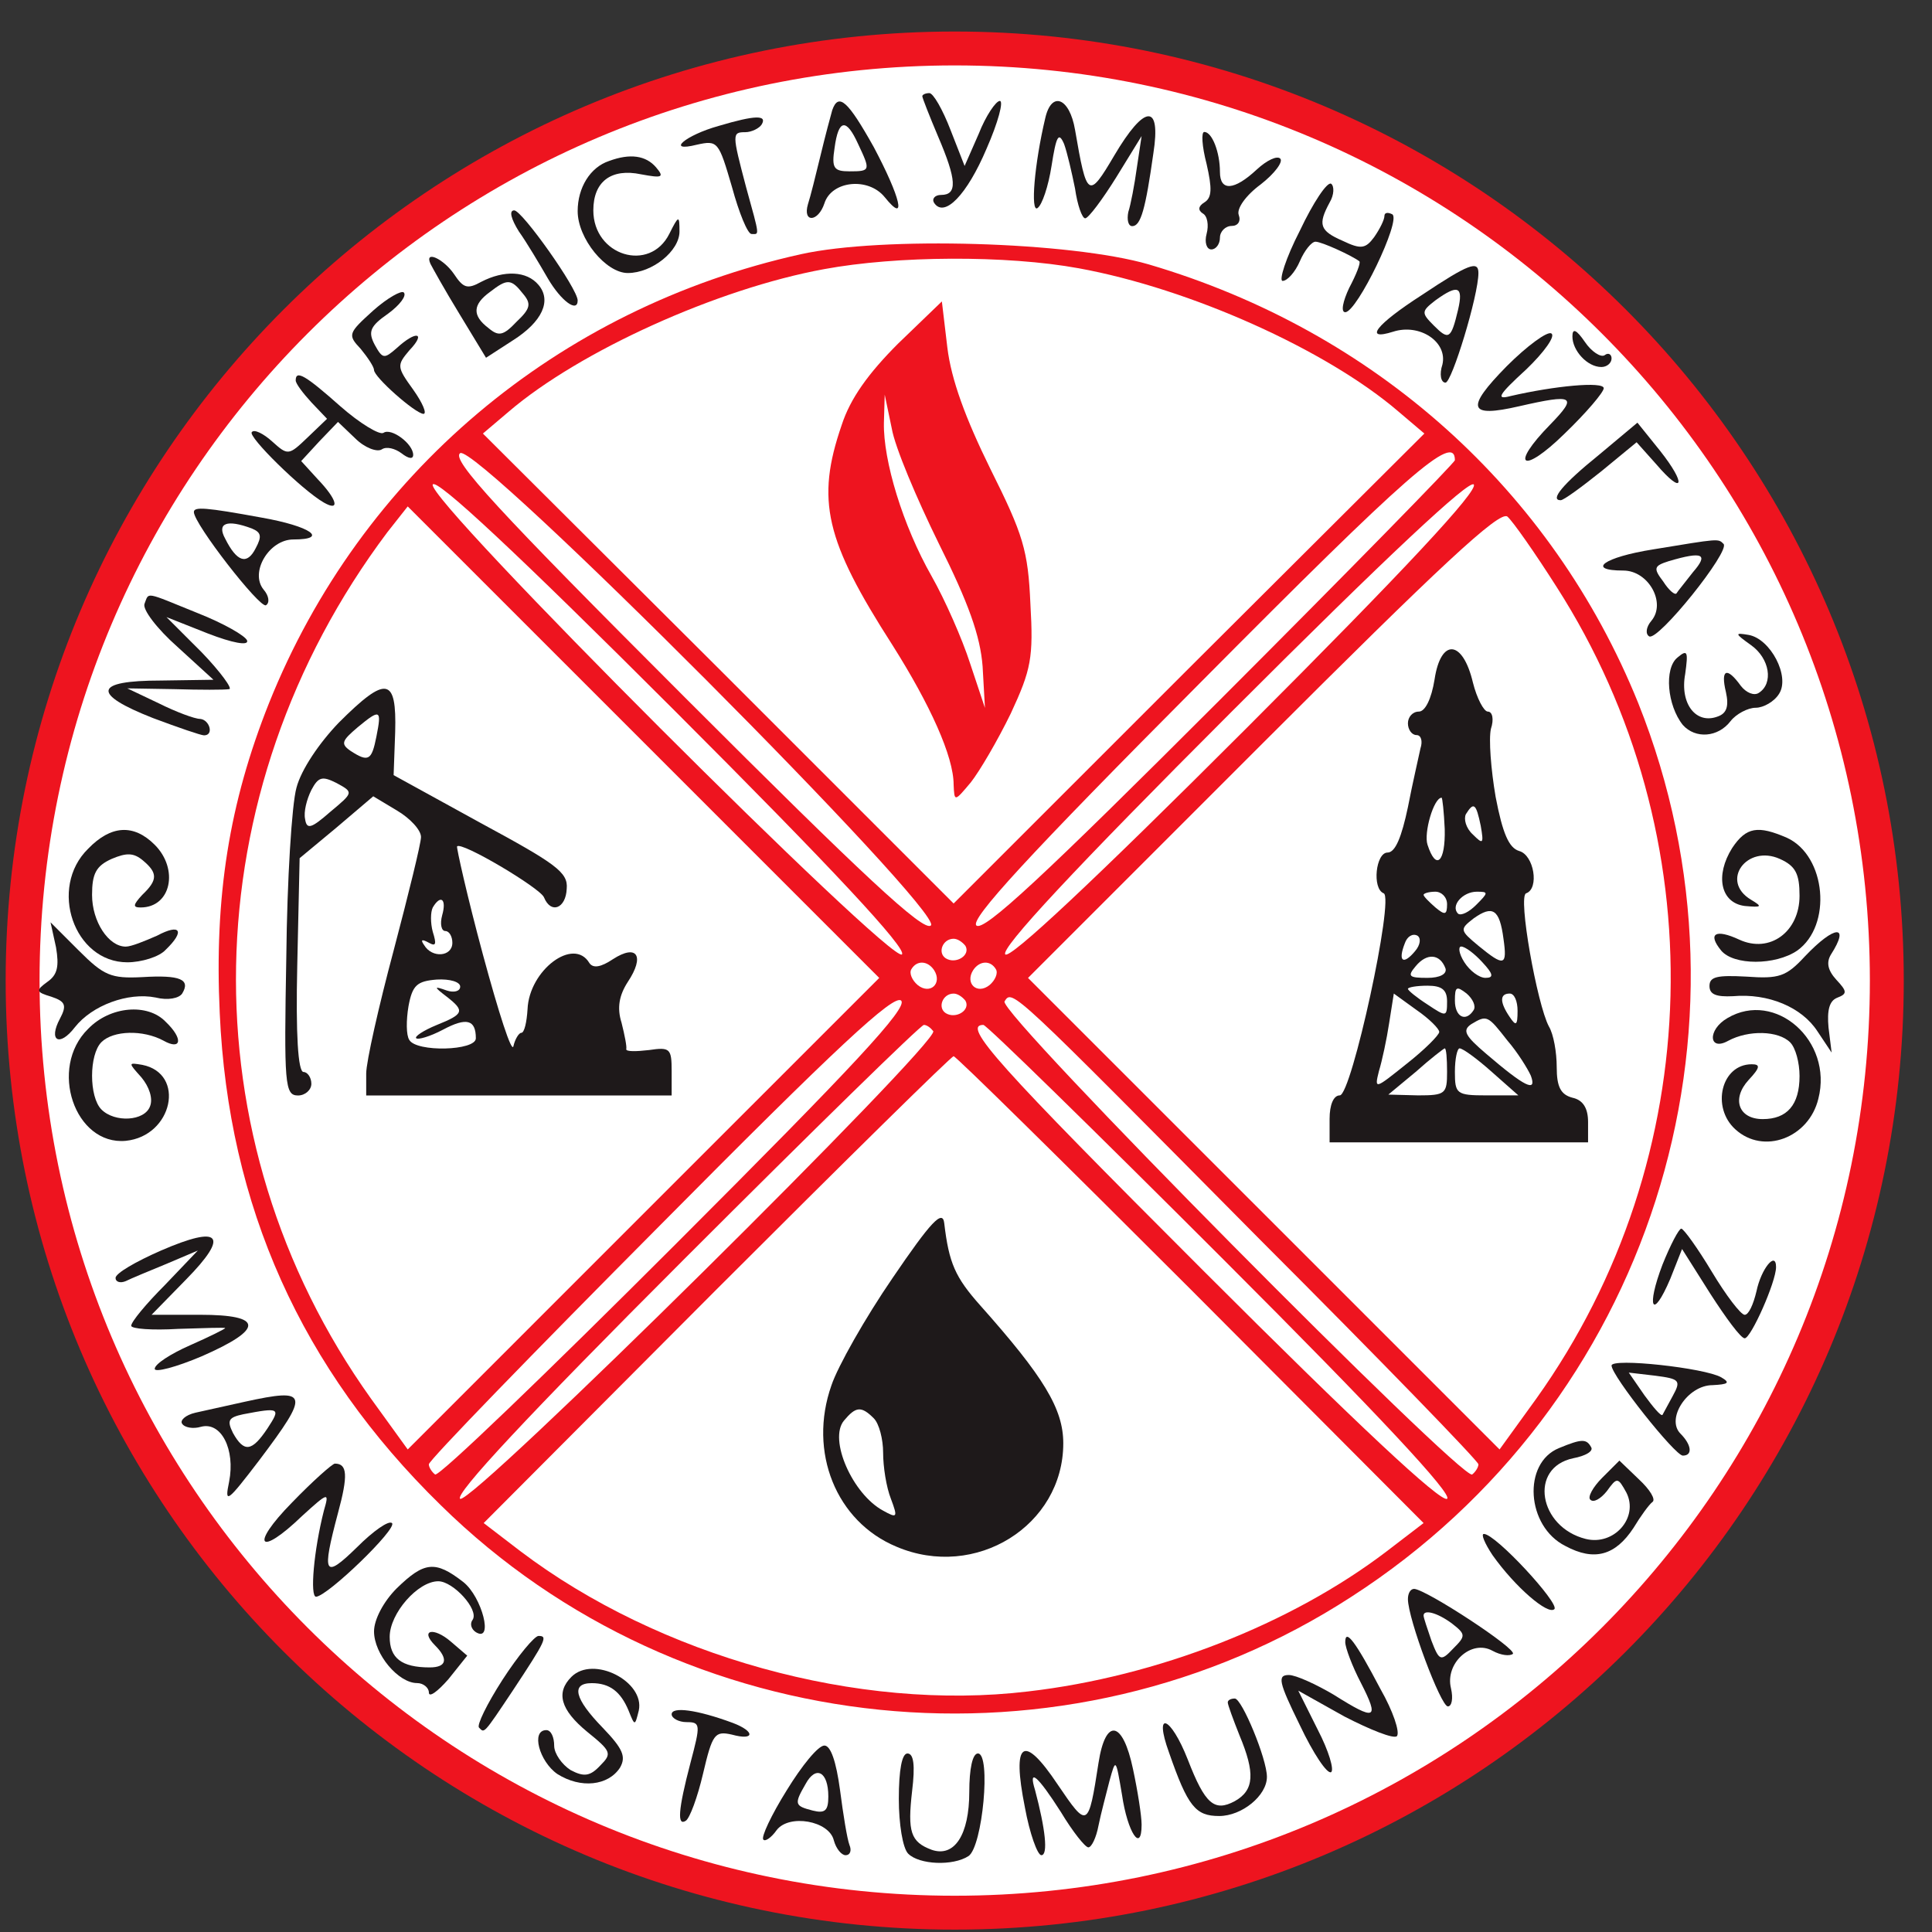
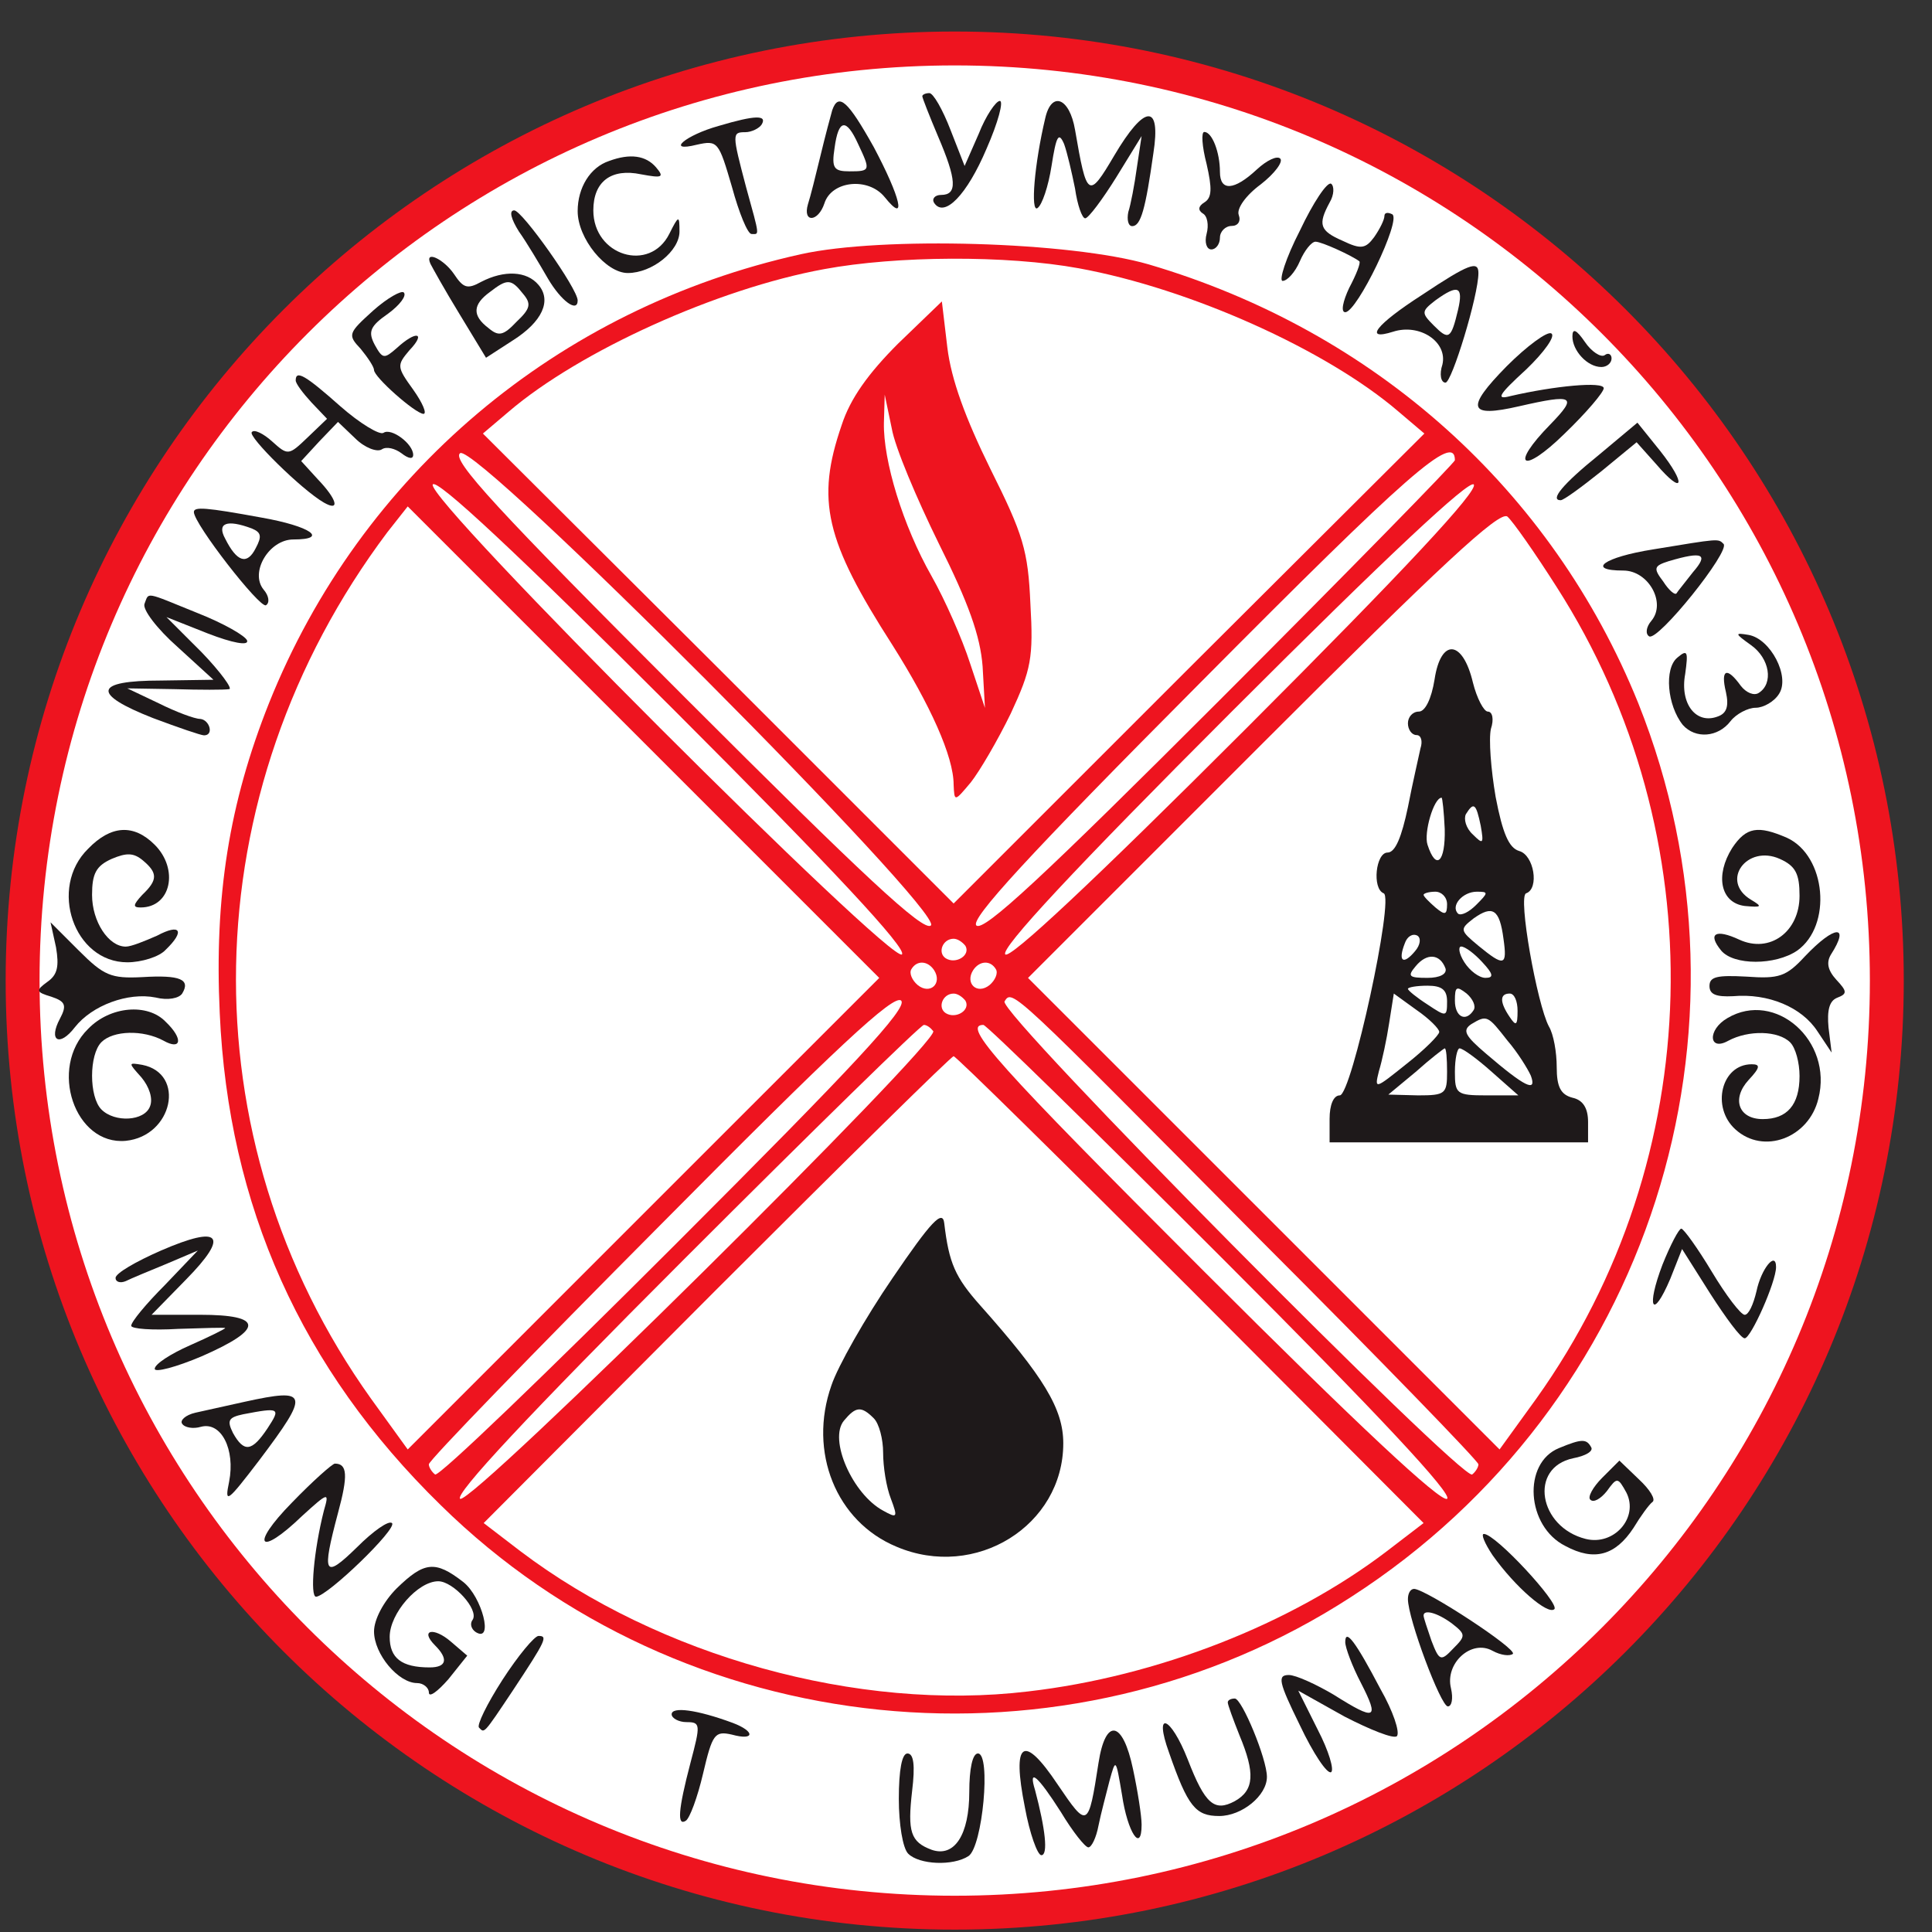
<svg xmlns="http://www.w3.org/2000/svg" width="57" height="57" viewBox="0 0 57 57" fill="none">
  <rect x="0" y="0" width="57" height="57" fill="#333333" stroke="none" />
  <g clip-path="url(#clip0_4933_346)">
    <path d="M28.167 1.43C43.355 1.43 55.667 13.742 55.667 28.93C55.667 44.117 43.355 56.43 28.167 56.43C12.979 56.43 0.667 44.117 0.667 28.93C0.667 13.742 12.979 1.43 28.167 1.43Z" fill="white" stroke="#EE141F" />
    <path d="M24.9 1.263C24.576 1.309 23.698 1.471 22.936 1.61C13.508 3.25 5.05 10.576 1.907 19.842C0.89 22.823 0.544 25.065 0.544 28.623C0.521 32.39 0.844 34.493 1.838 37.52C5.05 47.156 13.092 54.158 23.282 56.145C25.501 56.584 31.301 56.515 33.566 56.03C44.704 53.603 52.815 45.515 55.31 34.377C55.796 32.228 55.865 25.943 55.426 23.771C54.294 18.063 51.613 13.072 47.5 9.074C43.571 5.215 39.227 2.881 33.797 1.679C32.248 1.332 26.125 1.032 24.9 1.263ZM33.566 2.141C35.345 2.511 38.811 3.69 40.267 4.406C42.231 5.4 45.05 7.387 46.76 9.028C50.92 12.956 53.762 18.086 54.848 23.655C55.38 26.428 55.38 31.512 54.848 34.054C52.445 45.261 44.126 53.465 32.988 55.568C30.423 56.076 25.847 56.076 23.282 55.568C12.167 53.465 3.802 45.238 1.445 34.054C0.89 31.489 0.89 26.405 1.422 23.655C3.617 12.471 12.583 3.782 23.86 1.933C26.309 1.54 31.07 1.633 33.566 2.141Z" fill="#EE141F" />
    <path d="M27.211 2.839C27.211 2.886 27.419 3.417 27.673 4.018C28.228 5.312 28.251 5.751 27.765 5.751C27.581 5.751 27.488 5.867 27.557 5.982C27.858 6.444 28.528 5.751 29.106 4.388C29.452 3.602 29.614 2.978 29.498 2.978C29.383 2.978 29.083 3.417 28.875 3.949L28.459 4.896L28.043 3.833C27.812 3.232 27.534 2.747 27.419 2.747C27.303 2.747 27.211 2.793 27.211 2.839Z" fill="#1E191A" />
    <path d="M24.553 3.252C24.507 3.414 24.345 4.015 24.207 4.592C24.068 5.17 23.906 5.817 23.837 6.025C23.675 6.58 24.137 6.557 24.322 6.002C24.53 5.332 25.616 5.216 26.102 5.817C26.772 6.649 26.564 5.817 25.778 4.338C25.015 2.975 24.738 2.721 24.553 3.252ZM25.316 4.246C25.686 5.031 25.686 5.055 25.062 5.055C24.6 5.055 24.53 4.962 24.623 4.361C24.738 3.506 24.969 3.483 25.316 4.246Z" fill="#1E191A" />
    <path d="M30.839 3.483C30.515 4.846 30.4 6.279 30.608 6.14C30.746 6.048 30.931 5.493 31.024 4.893C31.162 4.014 31.232 3.876 31.393 4.246C31.486 4.5 31.624 5.101 31.717 5.563C31.786 6.048 31.925 6.441 32.017 6.441C32.11 6.441 32.526 5.886 32.942 5.216L33.681 4.014L33.542 4.939C33.473 5.447 33.358 6.048 33.288 6.256C33.242 6.487 33.288 6.672 33.404 6.672C33.658 6.672 33.797 6.163 34.028 4.523C34.259 3.044 33.773 3.067 32.872 4.592C32.11 5.886 32.063 5.84 31.717 3.83C31.555 2.882 31.024 2.674 30.839 3.483Z" fill="#1E191A" />
    <path d="M21.203 3.715C20.209 3.993 19.631 4.501 20.556 4.27C21.18 4.131 21.203 4.177 21.596 5.518C21.803 6.28 22.058 6.904 22.173 6.904C22.404 6.904 22.427 7.02 22.011 5.518C21.596 3.946 21.596 3.9 21.988 3.9C22.173 3.9 22.404 3.785 22.474 3.669C22.635 3.392 22.289 3.392 21.203 3.715Z" fill="#1E191A" />
    <path d="M35.599 4.841C35.761 5.557 35.761 5.834 35.53 5.973C35.345 6.088 35.345 6.204 35.483 6.296C35.622 6.366 35.668 6.643 35.599 6.897C35.53 7.151 35.599 7.359 35.738 7.359C35.876 7.359 35.992 7.198 35.992 7.013C35.992 6.828 36.154 6.666 36.339 6.666C36.523 6.666 36.616 6.527 36.547 6.343C36.477 6.158 36.754 5.765 37.194 5.441C37.609 5.118 37.864 4.771 37.771 4.679C37.679 4.586 37.378 4.725 37.078 5.002C36.408 5.626 35.992 5.649 35.992 5.072C35.992 4.494 35.761 3.893 35.53 3.893C35.437 3.893 35.46 4.309 35.599 4.841Z" fill="#1E191A" />
    <path d="M17.968 4.75C17.413 4.935 17.043 5.536 17.043 6.229C17.043 7.038 17.875 8.055 18.522 8.055C19.238 8.055 20.047 7.408 20.047 6.83C20.047 6.345 20.024 6.345 19.747 6.899C19.169 8.055 17.505 7.546 17.505 6.206C17.505 5.351 18.037 4.958 18.915 5.143C19.539 5.259 19.608 5.235 19.354 4.935C19.054 4.588 18.591 4.519 17.968 4.75Z" fill="#1E191A" />
    <path d="M38.349 6.808C37.933 7.616 37.725 8.287 37.841 8.287C37.979 8.287 38.21 8.032 38.349 7.709C38.488 7.385 38.696 7.131 38.811 7.131C38.996 7.131 39.897 7.547 40.105 7.709C40.151 7.755 40.013 8.102 39.805 8.495C39.62 8.887 39.551 9.211 39.689 9.211C40.036 9.211 41.353 6.484 41.076 6.322C40.937 6.253 40.845 6.276 40.845 6.369C40.845 6.484 40.706 6.761 40.544 6.993C40.29 7.339 40.151 7.362 39.62 7.108C38.927 6.808 38.88 6.623 39.227 5.976C39.366 5.745 39.366 5.491 39.273 5.421C39.158 5.352 38.742 5.976 38.349 6.808Z" fill="#1E191A" />
    <path d="M15.31 6.831C15.541 7.155 15.911 7.779 16.165 8.218C16.558 8.888 17.043 9.235 17.043 8.865C17.043 8.518 15.402 6.207 15.171 6.207C15.01 6.207 15.079 6.462 15.31 6.831Z" fill="#1E191A" />
    <path d="M23.629 7.5C16.442 9.094 10.642 13.993 7.938 20.741C6.76 23.698 6.321 26.448 6.483 29.892C6.737 35.576 8.886 40.383 12.999 44.403C20.14 51.428 31.439 52.584 39.874 47.107C48.655 41.446 52.191 30.4 48.332 20.741C45.79 14.455 40.567 9.764 33.889 7.8C31.578 7.13 26.032 6.968 23.629 7.5ZM31.832 7.916C35.114 8.516 39.135 10.319 41.261 12.144L42.023 12.791L35.068 19.724L28.135 26.656L21.203 19.724L14.247 12.791L15.01 12.144C17.089 10.365 21.156 8.516 24.322 7.939C26.448 7.546 29.683 7.523 31.832 7.916ZM27.465 27.303C27.257 27.511 25.454 25.824 20.209 20.579C14.663 15.033 13.3 13.554 13.577 13.369C14.062 13.069 27.858 26.91 27.465 27.303ZM42.924 13.577C42.924 13.646 39.805 16.835 35.992 20.648C30.816 25.824 29.013 27.511 28.805 27.303C28.62 27.119 30.284 25.293 35.437 20.117C41.515 13.993 42.924 12.745 42.924 13.577ZM26.61 28.158C26.309 28.459 12.514 14.686 12.768 14.293C12.884 14.109 15.241 16.304 19.909 20.972C24.553 25.616 26.772 27.997 26.61 28.158ZM36.801 21.457C32.179 26.079 29.799 28.297 29.66 28.158C29.498 27.997 31.717 25.616 36.339 20.995C40.96 16.373 43.34 14.155 43.479 14.293C43.641 14.455 41.422 16.835 36.801 21.457ZM18.984 35.807L12.029 42.763L10.943 41.261C5.466 33.589 5.651 23.398 11.428 15.703L12.029 14.941L18.984 21.896L25.94 28.852L18.984 35.807ZM45.928 17.321C50.619 24.646 50.388 34.166 45.328 41.261L44.242 42.763L37.286 35.807L30.33 28.852L37.263 21.919C42.462 16.72 44.242 15.056 44.473 15.241C44.634 15.38 45.281 16.304 45.928 17.321ZM28.482 27.904C28.643 28.181 28.204 28.459 27.904 28.274C27.65 28.112 27.811 27.696 28.135 27.696C28.251 27.696 28.389 27.789 28.482 27.904ZM27.557 28.62C27.811 29.013 27.442 29.36 27.072 29.06C26.91 28.921 26.818 28.713 26.887 28.597C27.049 28.32 27.372 28.343 27.557 28.62ZM29.383 28.597C29.452 28.713 29.36 28.921 29.198 29.06C28.828 29.36 28.459 29.013 28.713 28.62C28.898 28.343 29.221 28.32 29.383 28.597ZM19.932 36.708C16.142 40.498 12.953 43.572 12.837 43.502C12.745 43.433 12.652 43.294 12.652 43.202C12.652 43.086 15.726 39.92 19.493 36.131C24.646 30.931 26.379 29.314 26.587 29.522C26.795 29.73 25.154 31.486 19.932 36.708ZM28.482 29.522C28.643 29.799 28.204 30.076 27.904 29.892C27.65 29.73 27.811 29.314 28.135 29.314C28.251 29.314 28.389 29.406 28.482 29.522ZM37.194 36.593C40.729 40.128 43.618 43.109 43.618 43.202C43.618 43.294 43.525 43.433 43.433 43.502C43.132 43.687 29.429 29.868 29.637 29.545C29.868 29.175 29.822 29.152 37.194 36.593ZM27.534 30.423C27.719 30.747 13.9 44.427 13.577 44.219C13.392 44.103 15.587 41.746 20.186 37.148C23.999 33.335 27.165 30.238 27.257 30.238C27.349 30.238 27.465 30.331 27.534 30.423ZM36.084 37.148C40.683 41.746 42.878 44.103 42.693 44.219C42.508 44.334 40.036 42.023 35.507 37.494C29.429 31.417 28.366 30.238 29.013 30.238C29.106 30.238 32.271 33.335 36.084 37.148ZM35.137 38.049L42 44.935L40.914 45.767C38.095 47.916 34.143 49.464 30.33 49.903C25.316 50.504 19.446 48.863 15.356 45.767L14.27 44.935L21.133 38.049C24.923 34.259 28.066 31.162 28.135 31.162C28.204 31.162 31.347 34.259 35.137 38.049Z" fill="#EE141F" />
    <path d="M26.494 10.14C25.616 11.019 25.085 11.758 24.831 12.544C24.068 14.762 24.345 15.941 26.333 19.037C27.442 20.793 28.135 22.319 28.135 23.15C28.158 23.659 28.158 23.659 28.643 23.081C28.898 22.758 29.429 21.856 29.822 21.048C30.423 19.753 30.492 19.407 30.4 17.812C30.33 16.241 30.192 15.779 29.221 13.838C28.482 12.336 28.066 11.204 27.95 10.256L27.788 8.893L26.494 10.14ZM27.696 16.033C28.574 17.789 28.921 18.76 28.99 19.661L29.059 20.886L28.62 19.569C28.389 18.852 27.881 17.697 27.488 17.004C26.633 15.502 26.055 13.584 26.078 12.474L26.102 11.643L26.309 12.636C26.402 13.191 27.049 14.716 27.696 16.033Z" fill="#EE141F" />
-     <path d="M9.995 21.321C9.417 21.922 8.886 22.707 8.747 23.239C8.609 23.724 8.47 25.966 8.447 28.23C8.378 31.997 8.401 32.32 8.793 32.32C9.001 32.32 9.186 32.159 9.186 31.974C9.186 31.789 9.071 31.627 8.955 31.627C8.793 31.627 8.724 30.518 8.77 28.484L8.84 25.319L9.926 24.417L11.012 23.493L11.705 23.909C12.098 24.14 12.421 24.487 12.421 24.695C12.421 24.88 12.052 26.381 11.613 28.045C11.174 29.686 10.804 31.327 10.804 31.673V32.32H15.31H19.816V31.604C19.816 30.934 19.77 30.888 19.146 30.98C18.753 31.026 18.476 31.026 18.476 30.957C18.499 30.888 18.43 30.541 18.337 30.171C18.198 29.732 18.268 29.363 18.522 28.97C19.03 28.207 18.799 27.837 18.083 28.299C17.736 28.531 17.505 28.577 17.39 28.415C16.928 27.629 15.61 28.623 15.564 29.778C15.541 30.148 15.472 30.472 15.379 30.472C15.31 30.472 15.194 30.657 15.148 30.864C15.102 31.096 14.709 29.871 14.247 28.161C13.785 26.451 13.461 24.995 13.485 24.972C13.6 24.81 15.934 26.197 16.049 26.474C16.257 26.982 16.697 26.797 16.72 26.22C16.766 25.735 16.396 25.48 14.178 24.279L11.613 22.869L11.659 21.598C11.705 19.98 11.405 19.911 9.995 21.321ZM11.104 21.737C10.966 22.43 10.873 22.499 10.342 22.153C10.041 21.945 10.088 21.852 10.55 21.459C11.22 20.905 11.266 20.928 11.104 21.737ZM9.741 23.955C9.186 24.44 9.048 24.487 9.001 24.163C8.955 23.955 9.048 23.585 9.186 23.308C9.394 22.915 9.51 22.892 9.926 23.1C10.434 23.377 10.434 23.377 9.741 23.955ZM13.045 27.005C12.976 27.26 13.022 27.468 13.138 27.468C13.253 27.468 13.346 27.629 13.346 27.814C13.346 28.23 12.745 28.276 12.514 27.884C12.398 27.722 12.445 27.699 12.653 27.814C12.861 27.93 12.884 27.86 12.768 27.491C12.699 27.236 12.699 26.913 12.768 26.774C12.999 26.381 13.184 26.52 13.045 27.005ZM13.577 29.108C13.577 29.247 13.392 29.293 13.184 29.224C12.791 29.085 12.791 29.108 13.184 29.409C13.716 29.825 13.692 29.917 12.884 30.241C12.491 30.402 12.213 30.587 12.283 30.633C12.329 30.68 12.676 30.587 13.069 30.379C13.762 30.009 14.039 30.079 14.039 30.633C14.039 31.003 12.283 31.049 12.075 30.68C11.982 30.541 11.982 30.102 12.052 29.686C12.167 29.062 12.306 28.947 12.884 28.9C13.277 28.877 13.577 28.97 13.577 29.108Z" fill="#1E191A" />
    <path d="M42.324 20.046C42.231 20.624 42.046 20.994 41.861 20.994C41.676 20.994 41.538 21.155 41.538 21.34C41.538 21.525 41.653 21.687 41.792 21.687C41.931 21.687 41.977 21.872 41.908 22.08C41.861 22.311 41.676 23.096 41.538 23.813C41.353 24.691 41.168 25.153 40.937 25.153C40.59 25.153 40.475 26.216 40.822 26.355C41.145 26.47 39.874 32.317 39.528 32.317C39.343 32.317 39.227 32.594 39.227 33.01V33.703H43.04H46.853V33.102C46.853 32.709 46.714 32.455 46.391 32.386C46.044 32.294 45.928 32.062 45.928 31.485C45.928 31.046 45.836 30.514 45.697 30.283C45.351 29.636 44.773 26.424 45.027 26.355C45.42 26.216 45.258 25.222 44.819 25.107C44.519 25.014 44.334 24.599 44.126 23.512C43.987 22.704 43.918 21.802 43.987 21.502C44.08 21.225 44.034 20.994 43.895 20.994C43.779 20.994 43.571 20.601 43.456 20.139C43.155 18.868 42.508 18.821 42.324 20.046ZM42.624 24.46C42.647 25.43 42.37 25.708 42.116 24.922C42 24.575 42.3 23.535 42.532 23.535C42.555 23.535 42.601 23.951 42.624 24.46ZM43.687 24.367C43.779 24.899 43.756 24.922 43.456 24.622C43.248 24.437 43.179 24.159 43.248 24.021C43.479 23.651 43.548 23.697 43.687 24.367ZM42.693 26.678C42.693 27.002 42.624 27.002 42.347 26.771C42.162 26.609 42 26.447 42 26.401C42 26.355 42.162 26.308 42.347 26.308C42.532 26.308 42.693 26.47 42.693 26.678ZM43.548 26.701C43.34 26.909 43.109 27.025 43.017 26.956C42.786 26.724 43.155 26.308 43.571 26.308C43.918 26.308 43.918 26.332 43.548 26.701ZM44.357 27.695C44.473 28.504 44.38 28.527 43.618 27.903C43.063 27.441 43.063 27.418 43.479 27.094C44.034 26.701 44.242 26.817 44.357 27.695ZM41.746 28.065C41.399 28.481 41.237 28.365 41.445 27.834C41.515 27.626 41.676 27.533 41.815 27.603C41.931 27.672 41.908 27.88 41.746 28.065ZM43.733 28.388C44.057 28.735 44.08 28.85 43.826 28.85C43.641 28.85 43.363 28.642 43.202 28.388C43.04 28.134 43.017 27.926 43.109 27.926C43.225 27.926 43.502 28.134 43.733 28.388ZM42.647 28.573C42.693 28.735 42.485 28.85 42.116 28.85C41.561 28.85 41.515 28.804 41.769 28.504C42.093 28.111 42.485 28.134 42.647 28.573ZM42.693 29.544C42.693 30.006 42.67 30.006 42.116 29.636C41.792 29.428 41.538 29.22 41.538 29.174C41.538 29.128 41.792 29.081 42.116 29.081C42.532 29.081 42.693 29.197 42.693 29.544ZM43.479 29.798C43.248 30.168 42.924 30.006 42.924 29.52C42.924 29.105 42.971 29.081 43.271 29.313C43.456 29.474 43.548 29.682 43.479 29.798ZM42.462 30.445C42.462 30.537 42.023 30.976 41.492 31.392C40.567 32.132 40.544 32.155 40.683 31.6C40.775 31.3 40.914 30.653 40.983 30.191L41.122 29.313L41.792 29.798C42.162 30.052 42.462 30.352 42.462 30.445ZM44.773 29.821C44.773 30.26 44.727 30.283 44.542 30.006C44.242 29.567 44.242 29.313 44.542 29.313C44.681 29.313 44.773 29.544 44.773 29.821ZM44.473 30.699C44.773 31.046 45.073 31.531 45.166 31.739C45.351 32.247 44.981 32.062 43.849 31.092C43.225 30.56 43.132 30.399 43.41 30.214C43.872 29.936 43.895 29.96 44.473 30.699ZM42.693 31.623C42.693 32.27 42.647 32.317 41.838 32.317L40.96 32.294L41.769 31.623C42.208 31.23 42.601 30.93 42.624 30.93C42.67 30.93 42.693 31.23 42.693 31.623ZM44.011 31.623L44.796 32.317H43.849C42.971 32.317 42.924 32.27 42.924 31.623C42.924 31.23 42.994 30.93 43.063 30.93C43.155 30.93 43.571 31.23 44.011 31.623Z" fill="#1E191A" />
    <path d="M26.333 37.706C25.524 38.885 24.715 40.317 24.53 40.872C23.837 42.836 24.669 44.893 26.448 45.632C28.782 46.626 31.37 45.008 31.37 42.582C31.37 41.565 30.793 40.618 28.921 38.515C28.181 37.683 27.997 37.267 27.858 36.089C27.812 35.673 27.465 36.042 26.333 37.706ZM25.778 41.843C25.94 42.004 26.055 42.466 26.055 42.859C26.055 43.275 26.148 43.876 26.286 44.223C26.494 44.777 26.471 44.8 26.055 44.569C25.154 44.084 24.438 42.466 24.9 41.912C25.247 41.496 25.408 41.473 25.778 41.843Z" fill="#1E191A" />
    <path d="M12.699 7.782C12.745 7.874 13.115 8.544 13.554 9.261L14.339 10.555L15.125 10.046C16.003 9.492 16.28 8.868 15.888 8.406C15.541 7.99 14.871 7.967 14.201 8.313C13.785 8.544 13.669 8.498 13.392 8.082C13.091 7.643 12.514 7.366 12.699 7.782ZM15.425 8.66C15.68 8.96 15.657 9.099 15.241 9.492C14.848 9.908 14.709 9.931 14.409 9.677C13.923 9.307 13.947 8.983 14.455 8.614C14.963 8.221 15.079 8.221 15.425 8.66Z" fill="#1E191A" />
    <path d="M41.954 8.701C40.59 9.579 40.221 10.064 41.099 9.787C41.885 9.533 42.716 10.087 42.555 10.758C42.462 11.035 42.508 11.289 42.647 11.289C42.832 11.289 43.618 8.724 43.618 8.054C43.618 7.684 43.34 7.777 41.954 8.701ZM43.017 9.14C42.809 10.018 42.739 10.041 42.3 9.602C41.931 9.232 41.931 9.186 42.347 8.863C43.017 8.377 43.179 8.447 43.017 9.14Z" fill="#1E191A" />
    <path d="M11.012 9.161C10.272 9.831 10.249 9.877 10.642 10.293C10.85 10.547 11.035 10.824 11.035 10.917C11.035 11.125 12.237 12.188 12.491 12.211C12.606 12.211 12.468 11.887 12.19 11.495C11.705 10.824 11.705 10.778 12.075 10.339C12.583 9.808 12.283 9.738 11.705 10.27C11.335 10.593 11.289 10.593 11.058 10.177C10.85 9.785 10.919 9.623 11.451 9.253C11.797 8.999 12.005 8.722 11.913 8.629C11.844 8.56 11.428 8.791 11.012 9.161Z" fill="#1E191A" />
    <path d="M44.45 10.807C43.225 12.055 43.317 12.332 44.819 11.986C46.437 11.616 46.552 11.685 45.744 12.517C44.519 13.765 44.912 14.019 46.16 12.794C46.807 12.171 47.315 11.57 47.315 11.454C47.315 11.246 45.859 11.385 44.565 11.685C44.126 11.801 44.195 11.662 45.027 10.9C45.559 10.391 45.905 9.906 45.767 9.837C45.651 9.767 45.05 10.206 44.45 10.807Z" fill="#1E191A" />
    <path d="M46.391 9.927C46.391 10.343 46.83 10.828 47.246 10.828C47.407 10.828 47.546 10.713 47.546 10.574C47.546 10.458 47.454 10.389 47.338 10.482C47.222 10.551 46.945 10.366 46.76 10.089C46.506 9.719 46.391 9.673 46.391 9.927Z" fill="#1E191A" />
    <path d="M8.724 11.223C8.724 11.316 8.932 11.593 9.186 11.87L9.649 12.356L9.071 12.91C8.516 13.442 8.493 13.442 8.031 13.026C7.777 12.795 7.499 12.656 7.43 12.748C7.291 12.864 8.909 14.458 9.556 14.828C10.041 15.105 9.949 14.736 9.371 14.135L8.886 13.603L9.417 13.026L9.972 12.448L10.48 12.933C10.758 13.211 11.127 13.349 11.266 13.257C11.405 13.164 11.659 13.234 11.844 13.372C12.052 13.534 12.19 13.557 12.19 13.419C12.19 13.095 11.543 12.61 11.312 12.771C11.197 12.841 10.619 12.494 10.041 11.986C9.025 11.085 8.724 10.9 8.724 11.223Z" fill="#1E191A" />
    <path d="M47.176 13.418C46.09 14.296 45.721 14.758 46.044 14.758C46.136 14.758 46.668 14.365 47.246 13.903L48.285 13.048L48.863 13.695C49.672 14.642 49.764 14.296 48.979 13.302L48.309 12.47L47.176 13.418Z" fill="#1E191A" />
    <path d="M5.72 15.107C5.72 15.454 7.661 17.949 7.846 17.857C7.962 17.788 7.938 17.58 7.777 17.395C7.361 16.886 7.938 15.916 8.655 15.916C9.718 15.916 9.163 15.523 7.707 15.269C6.067 14.968 5.72 14.945 5.72 15.107ZM7.43 15.592C7.707 15.708 7.731 15.823 7.546 16.17C7.291 16.678 6.991 16.586 6.644 15.893C6.39 15.431 6.691 15.315 7.43 15.592Z" fill="#1E191A" />
    <path d="M48.771 16.209C47.315 16.44 46.783 16.833 47.893 16.833C48.632 16.833 49.164 17.781 48.724 18.312C48.563 18.497 48.54 18.705 48.655 18.774C48.909 18.936 51.059 16.255 50.85 16.047C50.689 15.886 50.735 15.886 48.771 16.209ZM49.949 16.879C49.718 17.18 49.487 17.457 49.464 17.503C49.418 17.573 49.233 17.411 49.071 17.157C48.771 16.764 48.794 16.695 49.233 16.556C50.25 16.255 50.411 16.348 49.949 16.879Z" fill="#1E191A" />
    <path d="M4.264 17.813C4.195 17.975 4.634 18.553 5.235 19.084L6.298 20.055L4.749 20.078C2.762 20.078 2.693 20.471 4.518 21.187C5.258 21.464 5.928 21.695 6.02 21.695C6.321 21.695 6.182 21.233 5.905 21.21C5.743 21.21 5.189 21.002 4.68 20.748L3.756 20.309L5.142 20.332C5.905 20.355 6.621 20.355 6.76 20.332C6.875 20.332 6.506 19.823 5.951 19.246L4.911 18.206L6.136 18.691C6.852 18.968 7.338 19.061 7.291 18.899C7.245 18.761 6.598 18.391 5.836 18.09C4.241 17.443 4.403 17.466 4.264 17.813Z" fill="#1E191A" />
    <path d="M51.659 19.032C52.214 19.425 52.33 20.164 51.89 20.442C51.752 20.534 51.521 20.442 51.359 20.234C50.943 19.656 50.758 19.748 50.92 20.418C51.012 20.834 50.943 21.042 50.689 21.135C50.042 21.389 49.556 20.765 49.718 19.887C49.811 19.217 49.788 19.148 49.487 19.402C49.094 19.725 49.187 20.811 49.649 21.389C50.019 21.805 50.689 21.759 51.059 21.273C51.22 21.066 51.567 20.881 51.798 20.881C52.029 20.881 52.353 20.696 52.491 20.465C52.815 19.956 52.237 18.847 51.59 18.732C51.174 18.662 51.174 18.685 51.659 19.032Z" fill="#1E191A" />
    <path d="M2.601 25.04C1.422 26.195 2.185 28.391 3.756 28.391C4.172 28.391 4.703 28.229 4.888 28.021C5.466 27.466 5.327 27.235 4.634 27.605C4.264 27.767 3.872 27.928 3.71 27.928C3.201 27.928 2.716 27.189 2.716 26.403C2.716 25.779 2.832 25.548 3.294 25.34C3.733 25.155 3.941 25.155 4.218 25.387C4.657 25.756 4.657 25.964 4.195 26.403C3.918 26.704 3.918 26.773 4.149 26.773C5.05 26.773 5.281 25.641 4.565 24.924C3.941 24.3 3.271 24.347 2.601 25.04Z" fill="#1E191A" />
    <path d="M51.105 25.018C50.596 25.827 50.758 26.636 51.474 26.729C51.983 26.775 52.006 26.752 51.659 26.544C50.735 25.989 51.544 24.903 52.514 25.342C52.976 25.55 53.092 25.781 53.092 26.428C53.092 27.491 52.214 28.138 51.313 27.722C50.619 27.399 50.365 27.537 50.781 28.046C51.151 28.485 52.376 28.485 53.023 28.046C54.062 27.306 53.878 25.25 52.722 24.718C51.867 24.348 51.521 24.395 51.105 25.018Z" fill="#1E191A" />
    <path d="M1.653 27.95C1.746 28.505 1.699 28.759 1.399 28.967C1.052 29.221 1.052 29.268 1.514 29.406C1.93 29.545 1.977 29.66 1.769 30.053C1.422 30.7 1.746 30.908 2.208 30.308C2.716 29.66 3.779 29.268 4.588 29.429C4.958 29.522 5.281 29.452 5.374 29.314C5.628 28.898 5.327 28.759 4.195 28.828C3.271 28.875 3.063 28.782 2.323 28.043L1.491 27.211L1.653 27.95Z" fill="#1E191A" />
    <path d="M53.254 28.212C52.699 28.813 52.491 28.883 51.521 28.813C50.666 28.767 50.435 28.813 50.435 29.09C50.435 29.345 50.642 29.414 51.128 29.391C52.168 29.299 53.161 29.714 53.623 30.431L54.039 31.055L53.947 30.315C53.901 29.807 53.97 29.529 54.201 29.437C54.502 29.322 54.502 29.252 54.178 28.906C53.924 28.628 53.878 28.397 54.016 28.166C54.594 27.265 54.132 27.288 53.254 28.212Z" fill="#1E191A" />
    <path d="M2.601 30.354C1.422 31.509 2.208 33.797 3.71 33.658C5.096 33.519 5.489 31.671 4.195 31.416C3.779 31.347 3.779 31.347 4.172 31.786C4.403 32.064 4.519 32.41 4.426 32.641C4.264 33.08 3.386 33.127 2.993 32.734C2.624 32.364 2.624 31.116 2.993 30.746C3.34 30.4 4.218 30.377 4.819 30.7C5.35 31.001 5.42 30.654 4.888 30.146C4.357 29.591 3.248 29.683 2.601 30.354Z" fill="#1E191A" />
    <path d="M50.966 30.036C50.365 30.383 50.411 31.03 50.989 30.706C51.59 30.383 52.468 30.406 52.815 30.753C52.976 30.914 53.092 31.353 53.092 31.746C53.092 32.601 52.722 33.017 52.006 33.017C51.289 33.017 51.081 32.416 51.59 31.862C51.937 31.492 51.937 31.399 51.682 31.399C50.781 31.399 50.481 32.67 51.197 33.318C52.029 34.08 53.369 33.572 53.647 32.416C54.086 30.706 52.376 29.204 50.966 30.036Z" fill="#1E191A" />
    <path d="M4.75 36.895C4.01 37.219 3.409 37.565 3.409 37.704C3.409 37.82 3.548 37.866 3.71 37.797C3.848 37.727 4.403 37.496 4.911 37.288L5.836 36.895L4.865 37.912C4.311 38.467 3.871 38.998 3.871 39.114C3.871 39.206 4.495 39.252 5.258 39.206C6.021 39.183 6.644 39.16 6.644 39.183C6.644 39.206 6.182 39.437 5.605 39.691C5.027 39.946 4.565 40.246 4.565 40.385C4.565 40.5 5.189 40.338 5.951 40.015C7.8 39.206 7.777 38.79 5.905 38.79H4.472L5.489 37.75C6.783 36.433 6.506 36.133 4.75 36.895Z" fill="#1E191A" />
    <path d="M49.048 37.312C48.563 38.583 48.748 38.976 49.279 37.728L49.626 36.85L50.458 38.167C50.92 38.884 51.359 39.484 51.474 39.484C51.659 39.484 52.399 37.821 52.399 37.382C52.399 36.896 51.96 37.428 51.821 38.098C51.728 38.491 51.59 38.791 51.474 38.791C51.359 38.791 50.92 38.213 50.504 37.52C50.088 36.827 49.672 36.249 49.603 36.249C49.533 36.249 49.279 36.734 49.048 37.312Z" fill="#1E191A" />
-     <path d="M47.546 40.288C47.546 40.588 49.418 42.945 49.649 42.945C49.949 42.945 49.903 42.622 49.58 42.298C49.141 41.859 49.788 40.866 50.527 40.866C50.989 40.843 51.059 40.796 50.781 40.635C50.296 40.357 47.546 40.057 47.546 40.288ZM49.349 41.189C49.21 41.443 49.071 41.697 49.048 41.744C49.002 41.79 48.771 41.513 48.517 41.166L48.054 40.496L48.84 40.588C49.556 40.681 49.603 40.727 49.349 41.189Z" fill="#1E191A" />
    <path d="M7.222 41.356C6.714 41.471 6.067 41.61 5.766 41.679C5.466 41.748 5.304 41.91 5.373 42.003C5.443 42.118 5.697 42.164 5.928 42.095C6.529 41.933 6.945 42.765 6.76 43.713C6.621 44.383 6.691 44.337 7.661 43.066C9.14 41.101 9.117 40.94 7.222 41.356ZM7.892 42.141C7.43 42.834 7.199 42.858 6.875 42.28C6.691 41.91 6.737 41.818 7.176 41.725C8.262 41.517 8.285 41.541 7.892 42.141Z" fill="#1E191A" />
    <path d="M45.998 42.722C44.912 43.161 45.027 45.033 46.183 45.611C47.038 46.073 47.661 45.888 48.193 45.079C48.401 44.733 48.655 44.386 48.748 44.317C48.863 44.247 48.678 43.947 48.355 43.647L47.777 43.092L47.269 43.6C46.991 43.878 46.83 44.178 46.922 44.247C47.014 44.34 47.222 44.224 47.407 43.993C47.708 43.577 47.731 43.577 47.985 44.039C48.355 44.779 47.615 45.611 46.783 45.403C45.397 45.056 45.096 43.3 46.414 43.023C46.783 42.953 47.014 42.815 46.945 42.699C46.806 42.445 46.668 42.445 45.998 42.722Z" fill="#1E191A" />
    <path d="M8.609 44.336C7.361 45.607 7.638 45.954 8.909 44.729C9.695 44.013 9.718 44.013 9.556 44.568C9.256 45.746 9.14 47.109 9.325 47.109C9.672 47.086 11.728 45.099 11.566 44.937C11.474 44.845 11.012 45.168 10.527 45.654C9.556 46.601 9.487 46.462 9.972 44.637C10.273 43.528 10.249 43.181 9.88 43.181C9.81 43.181 9.233 43.689 8.609 44.336Z" fill="#1E191A" />
    <path d="M44.033 45.88C44.704 46.827 45.674 47.659 45.859 47.474C46.021 47.312 44.126 45.256 43.779 45.256C43.687 45.256 43.803 45.533 44.033 45.88Z" fill="#1E191A" />
    <path d="M11.705 46.86C11.312 47.253 11.035 47.784 11.035 48.131C11.035 48.801 11.751 49.656 12.306 49.656C12.491 49.656 12.653 49.795 12.653 49.933C12.653 50.095 12.907 49.91 13.23 49.541L13.785 48.847L13.3 48.431C12.791 47.992 12.375 48.085 12.838 48.547C13.23 48.94 13.184 49.194 12.676 49.194C11.844 49.194 11.497 48.917 11.497 48.293C11.497 47.599 12.329 46.652 12.93 46.652C13.369 46.652 14.132 47.484 13.947 47.784C13.854 47.9 13.9 48.062 14.039 48.154C14.571 48.477 14.224 47.114 13.669 46.675C12.838 46.028 12.514 46.074 11.705 46.86Z" fill="#1E191A" />
    <path d="M41.538 47.178C41.538 47.756 42.508 50.344 42.716 50.344C42.832 50.344 42.878 50.113 42.809 49.812C42.624 49.073 43.41 48.356 44.033 48.703C44.288 48.842 44.542 48.865 44.634 48.795C44.773 48.657 42.092 46.901 41.723 46.877C41.607 46.877 41.538 47.016 41.538 47.178ZM42.832 47.894C43.248 48.218 43.248 48.264 42.878 48.634C42.508 49.027 42.462 49.004 42.231 48.403C42.115 48.056 42 47.733 42 47.663C42 47.478 42.393 47.571 42.832 47.894Z" fill="#1E191A" />
    <path d="M14.825 49.559C14.363 50.276 14.062 50.9 14.132 50.969C14.293 51.131 14.247 51.2 15.125 49.883C16.119 48.381 16.165 48.265 15.888 48.265C15.772 48.265 15.287 48.843 14.825 49.559Z" fill="#1E191A" />
    <path d="M39.689 48.448C39.689 48.61 39.897 49.164 40.151 49.65C40.706 50.736 40.59 50.782 39.343 49.996C38.834 49.696 38.233 49.418 38.025 49.418C37.679 49.418 37.725 49.626 38.349 50.897C38.742 51.729 39.158 52.353 39.273 52.284C39.366 52.215 39.204 51.66 38.88 51.036L38.303 49.88L39.666 50.643C40.429 51.036 41.122 51.313 41.214 51.221C41.307 51.105 41.099 50.481 40.729 49.834C39.99 48.425 39.689 48.032 39.689 48.448Z" fill="#1E191A" />
-     <path d="M16.858 49.473C16.396 49.935 16.535 50.443 17.32 51.09C18.037 51.668 18.06 51.737 17.713 52.084C17.413 52.408 17.228 52.431 16.835 52.223C16.581 52.061 16.35 51.737 16.35 51.506C16.35 51.252 16.258 51.044 16.119 51.044C15.657 51.044 15.911 51.968 16.442 52.338C17.136 52.777 17.944 52.685 18.291 52.153C18.476 51.83 18.383 51.599 17.783 50.975C16.951 50.12 16.835 49.658 17.459 49.658C17.991 49.658 18.314 49.912 18.545 50.467C18.73 50.929 18.73 50.929 18.846 50.467C19.03 49.611 17.505 48.826 16.858 49.473Z" fill="#1E191A" />
    <path d="M36.223 50.227C36.223 50.297 36.385 50.736 36.569 51.198C37.032 52.307 37.008 52.816 36.431 53.139C35.83 53.463 35.553 53.231 35.044 51.914C34.536 50.62 34.028 50.435 34.49 51.706C35.044 53.301 35.275 53.578 35.969 53.578C36.639 53.578 37.378 52.977 37.378 52.423C37.378 51.891 36.639 50.112 36.431 50.112C36.315 50.112 36.223 50.158 36.223 50.227Z" fill="#1E191A" />
    <path d="M19.816 50.577C19.816 50.692 20.024 50.808 20.255 50.808C20.671 50.808 20.671 50.877 20.371 52.009C20.001 53.419 19.978 53.881 20.232 53.719C20.348 53.65 20.579 53.026 20.741 52.333C21.018 51.154 21.087 51.062 21.596 51.177C22.266 51.362 22.289 51.085 21.619 50.831C20.556 50.438 19.816 50.345 19.816 50.577Z" fill="#1E191A" />
    <path d="M32.41 52.008C32.11 53.949 32.087 53.949 31.209 52.655C30.192 51.13 29.845 51.361 30.238 53.325C30.377 54.087 30.608 54.734 30.723 54.734C30.931 54.734 30.839 53.949 30.538 52.816C30.33 52.146 30.608 52.377 31.301 53.463C31.648 54.041 32.017 54.503 32.11 54.503C32.202 54.503 32.341 54.226 32.41 53.856C32.479 53.51 32.641 52.909 32.734 52.539C32.919 51.869 32.919 51.869 33.103 52.955C33.265 54.064 33.681 54.688 33.681 53.833C33.681 53.579 33.566 52.84 33.427 52.193C33.127 50.76 32.618 50.667 32.41 52.008Z" fill="#1E191A" />
-     <path d="M23.213 52.816C22.751 53.556 22.451 54.203 22.52 54.272C22.566 54.342 22.751 54.226 22.913 53.995C23.282 53.51 24.461 53.718 24.6 54.295C24.669 54.55 24.831 54.734 24.946 54.734C25.085 54.734 25.131 54.596 25.062 54.434C24.992 54.249 24.877 53.533 24.784 52.816C24.669 51.961 24.507 51.499 24.322 51.499C24.137 51.499 23.652 52.1 23.213 52.816ZM24.438 53.001C24.438 53.417 24.345 53.51 23.976 53.417C23.444 53.279 23.421 53.232 23.768 52.632C24.068 52.077 24.438 52.262 24.438 53.001Z" fill="#1E191A" />
    <path d="M26.518 53.073C26.518 53.812 26.633 54.529 26.795 54.69C27.118 55.014 28.112 55.06 28.574 54.76C28.99 54.482 29.244 51.733 28.852 51.733C28.69 51.733 28.597 52.195 28.597 52.865C28.597 54.136 28.158 54.806 27.488 54.575C26.864 54.344 26.772 54.043 26.91 52.842C27.003 52.079 26.957 51.733 26.772 51.733C26.61 51.733 26.518 52.218 26.518 53.073Z" fill="#1E191A" />
    <circle cx="28.167" cy="28.932" r="27.465" stroke="#EE141F" stroke-width="0.809" />
  </g>
  <defs>
    <clipPath id="clip0_4933_346">
      <rect width="56" height="56" fill="white" transform="translate(0.167 0.93)" />
    </clipPath>
  </defs>
</svg>